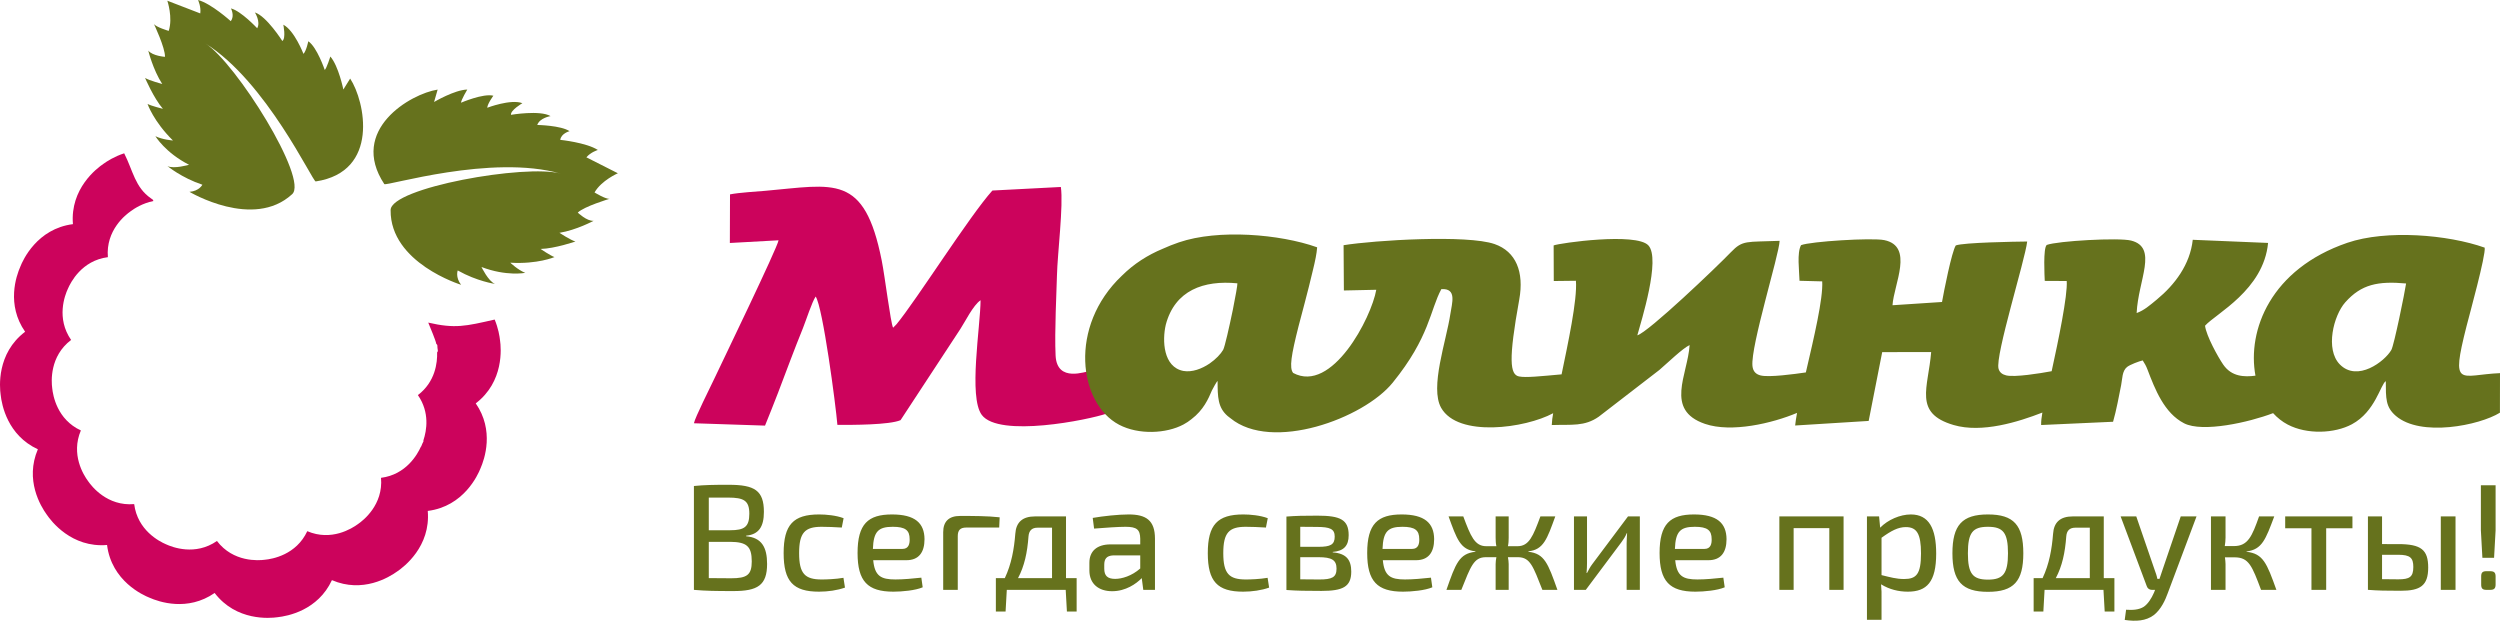
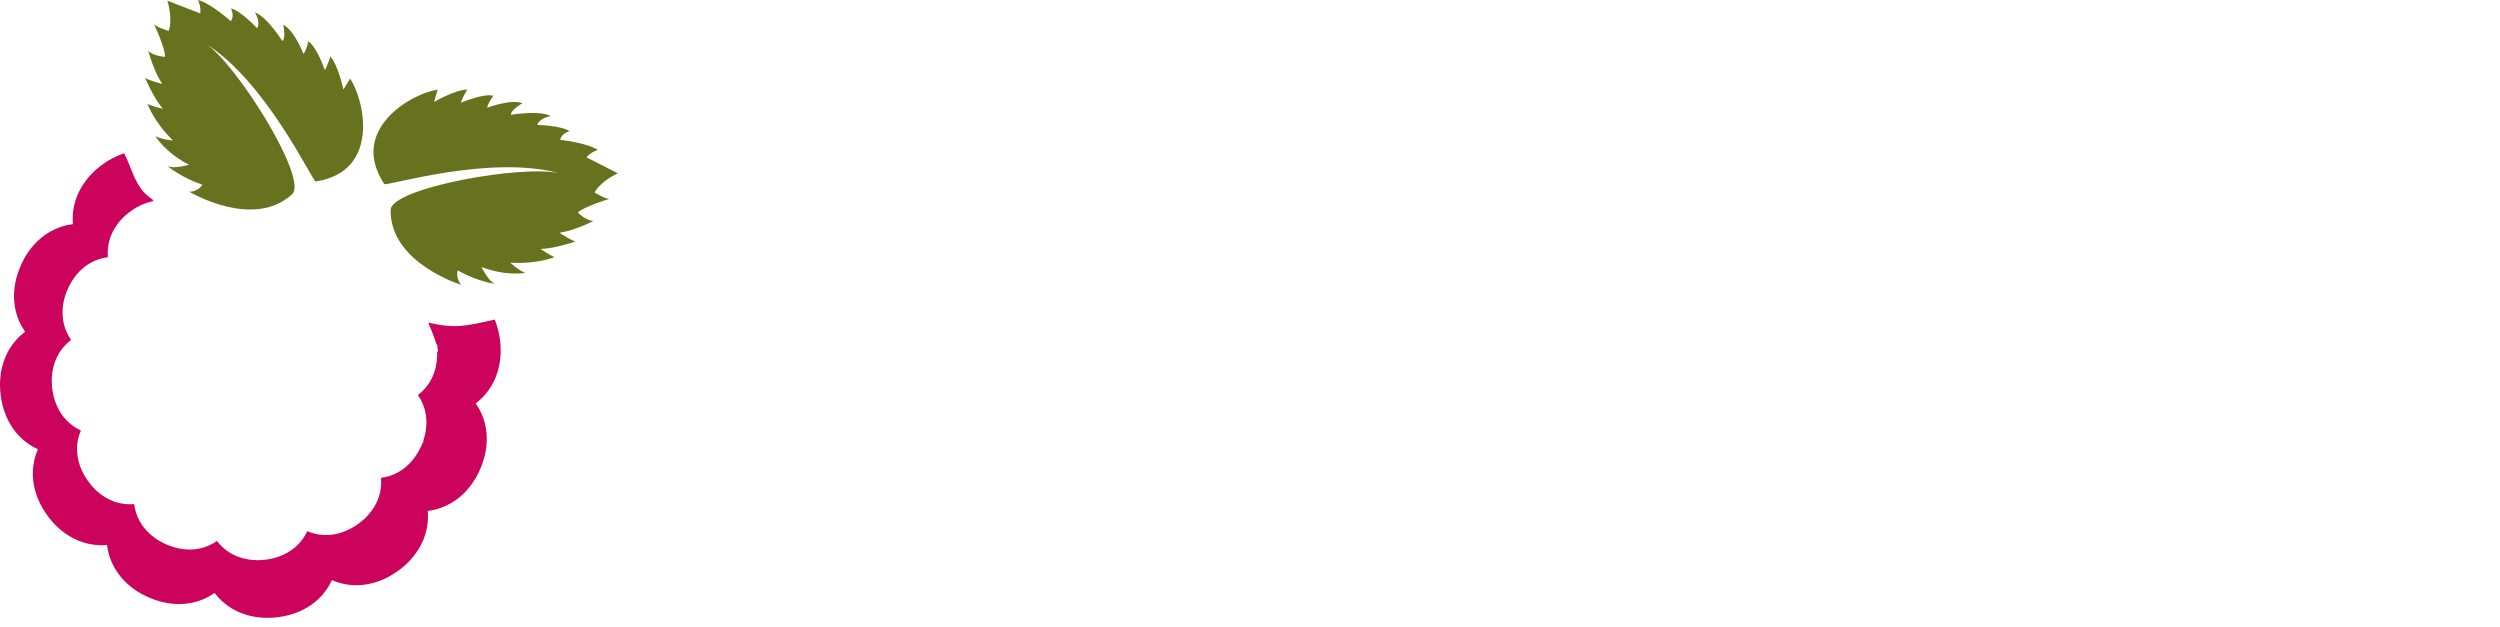
<svg xmlns="http://www.w3.org/2000/svg" width="263" height="66" viewBox="0 0 263 66" fill="none">
-   <path fill-rule="evenodd" clip-rule="evenodd" d="M78.494 56.353C79.819 56.225 80.362 55.419 80.362 53.851C80.363 51.602 79.388 51 76.673 51C75.013 50.999 74.134 51.016 73 51.127V62.054C74.278 62.163 75.252 62.18 77.152 62.18C79.692 62.18 80.698 61.578 80.698 59.33C80.698 57.587 80.139 56.558 78.494 56.416V56.353V56.353ZM76.594 52.346C78.255 52.346 78.829 52.663 78.829 54.041C78.829 55.433 78.302 55.782 76.801 55.782H74.565V52.346H76.594ZM74.565 60.817V57.001H76.817C78.526 57.017 79.085 57.446 79.085 59.061C79.085 60.501 78.558 60.834 76.913 60.834L74.565 60.817L74.565 60.817ZM86.176 54.12C83.46 54.12 82.439 55.197 82.439 58.19C82.439 61.167 83.445 62.244 86.16 62.244C87.102 62.243 88.092 62.101 88.891 61.816L88.731 60.786C87.916 60.928 86.91 60.961 86.431 60.961C84.674 60.959 84.067 60.344 84.067 58.19C84.068 56.036 84.674 55.419 86.431 55.419C86.99 55.419 87.837 55.45 88.555 55.498L88.747 54.515C87.964 54.215 86.894 54.12 86.176 54.12ZM94.193 60.959C92.691 60.959 92.021 60.612 91.861 58.934L95.359 58.933C96.652 58.933 97.259 58.111 97.259 56.717C97.243 55.021 96.253 54.12 93.841 54.12C91.318 54.12 90.216 55.117 90.216 58.174C90.216 61.151 91.27 62.244 93.985 62.244C94.895 62.243 96.301 62.117 97.067 61.784L96.924 60.77C96.077 60.865 94.991 60.961 94.193 60.959H94.193ZM93.921 55.419C95.247 55.419 95.694 55.783 95.694 56.717C95.71 57.192 95.598 57.746 94.943 57.746L91.829 57.746C91.893 55.908 92.404 55.419 93.921 55.419V55.419ZM100.996 54.277C99.815 54.277 99.224 54.864 99.224 55.989L99.224 62.054H100.757V56.4C100.757 55.766 101.028 55.498 101.651 55.498L105.116 55.497L105.165 54.421C103.887 54.277 102.386 54.278 100.996 54.277ZM113.262 60.817H112.144V54.326H108.886C107.56 54.326 106.889 54.944 106.809 56.163C106.682 57.762 106.41 59.33 105.707 60.818L104.765 60.817V64.334H105.787L105.915 62.054H112.112L112.239 64.334H113.262V60.817H113.262ZM110.674 60.817H107.097C107.768 59.55 108.071 58.158 108.199 56.416C108.247 55.83 108.55 55.513 109.141 55.513L110.674 55.513V60.817ZM118.74 54.12C117.654 54.12 116.04 54.294 114.955 54.484L115.098 55.608C116.296 55.513 117.637 55.419 118.404 55.419C119.602 55.419 119.937 55.719 119.953 56.669V57.27H116.823C115.418 57.27 114.603 57.968 114.603 59.203V60.011C114.603 61.42 115.577 62.196 116.998 62.196C118.42 62.196 119.522 61.421 120.113 60.818L120.273 62.054H121.503V56.669C121.503 54.721 120.544 54.12 118.74 54.12L118.74 54.12ZM116.168 59.408C116.168 58.822 116.391 58.459 117.11 58.427L119.953 58.426V59.805C119.059 60.595 118.021 60.898 117.318 60.898C116.519 60.898 116.168 60.581 116.168 59.821V59.408H116.168ZM130.797 54.12C128.082 54.12 127.06 55.197 127.06 58.19C127.06 61.167 128.066 62.244 130.781 62.244C131.724 62.243 132.713 62.101 133.512 61.816L133.352 60.786C132.538 60.928 131.531 60.961 131.052 60.961C129.296 60.959 128.689 60.344 128.689 58.19C128.689 56.036 129.296 55.419 131.052 55.419C131.612 55.419 132.458 55.45 133.176 55.498L133.368 54.515C132.586 54.215 131.516 54.12 130.797 54.12ZM140.203 58.062C141.385 57.968 141.88 57.398 141.88 56.305C141.88 54.674 141.018 54.247 138.59 54.247C137.121 54.246 136.338 54.263 135.332 54.342L135.332 62.068C136.466 62.149 137.345 62.164 139.022 62.164C141.257 62.163 142.152 61.737 142.152 60.138C142.152 58.918 141.657 58.221 140.203 58.111V58.062V58.062ZM138.511 55.433C139.916 55.433 140.411 55.64 140.411 56.448C140.411 57.301 139.964 57.525 138.702 57.525L136.786 57.523V55.419C137.265 55.419 137.84 55.434 138.511 55.433V55.433ZM136.786 60.945V58.616H138.702C140.107 58.616 140.603 58.918 140.603 59.821C140.603 60.739 140.124 60.961 138.782 60.961L136.786 60.945H136.786ZM147.805 60.959C146.304 60.959 145.633 60.613 145.474 58.934L148.971 58.933C150.265 58.933 150.872 58.111 150.872 56.717C150.856 55.021 149.865 54.12 147.454 54.12C144.931 54.12 143.829 55.118 143.829 58.174C143.829 61.151 144.883 62.244 147.598 62.244C148.508 62.243 149.913 62.117 150.68 61.784L150.536 60.77C149.69 60.865 148.604 60.961 147.805 60.959H147.805ZM147.534 55.419C148.86 55.419 149.306 55.783 149.306 56.717C149.323 57.192 149.21 57.746 148.556 57.746L145.442 57.746C145.506 55.908 146.016 55.419 147.534 55.419V55.419ZM160.79 57.999C162.386 57.826 162.754 56.701 163.616 54.326H162.051C161.285 56.383 160.869 57.461 159.639 57.461L158.634 57.46C158.697 57.176 158.713 56.876 158.713 56.575V54.326H157.34V56.573C157.34 56.875 157.355 57.176 157.42 57.461L156.35 57.46C155.136 57.46 154.705 56.384 153.938 54.326H152.389C153.251 56.7 153.619 57.826 155.215 58V58.046C153.507 58.237 153.139 59.267 152.165 62.054H153.731C154.721 59.583 155.04 58.633 156.285 58.617L157.42 58.616C157.372 58.869 157.34 59.124 157.34 59.346V62.054H158.713V59.344C158.713 59.124 158.681 58.87 158.633 58.617L159.704 58.616C160.981 58.632 161.284 59.583 162.259 62.054H163.84C162.85 59.266 162.482 58.237 160.789 58.047L160.79 57.999V57.999ZM172.512 62.054V54.326H171.266L167.497 59.361C167.305 59.614 167.114 59.964 166.954 60.28L166.906 60.279C166.938 59.9 166.954 59.583 166.954 59.235L166.954 54.326H165.581V62.054H166.826L170.579 57.034C170.771 56.781 171.01 56.416 171.138 56.084L171.17 56.083C171.154 56.495 171.122 56.796 171.122 57.16L171.122 62.054H172.512ZM178.565 60.959C177.063 60.959 176.393 60.613 176.233 58.934L179.73 58.933C181.024 58.933 181.631 58.111 181.631 56.717C181.615 55.022 180.625 54.12 178.213 54.12C175.69 54.12 174.588 55.118 174.588 58.174C174.588 61.151 175.642 62.244 178.357 62.244C179.267 62.243 180.672 62.117 181.439 61.784L181.295 60.77C180.449 60.865 179.363 60.961 178.565 60.959H178.565ZM178.293 55.419C179.619 55.419 180.066 55.783 180.066 56.717C180.082 57.192 179.97 57.746 179.315 57.746L176.201 57.746C176.265 55.908 176.776 55.419 178.293 55.419L178.293 55.419ZM193.944 54.326H187.188V62.054H188.69V55.561H192.443V62.054H193.944V54.326H193.944ZM201.019 54.12C199.901 54.12 198.607 54.674 197.793 55.513L197.681 54.326H196.403V65.204H197.937V63.035C197.953 62.496 197.937 62.006 197.888 61.468C198.751 62.005 199.725 62.244 200.699 62.244C202.696 62.243 203.686 61.23 203.686 58.237C203.686 55.592 202.919 54.12 201.019 54.12L201.019 54.12ZM200.3 60.912C199.502 60.912 198.847 60.724 197.937 60.502V56.573C198.959 55.83 199.693 55.45 200.492 55.45C201.642 55.45 202.089 56.147 202.089 58.221C202.089 60.422 201.594 60.914 200.3 60.912V60.912ZM209.132 54.12C206.417 54.12 205.395 55.244 205.395 58.206C205.395 61.151 206.417 62.26 209.132 62.26C211.847 62.26 212.853 61.151 212.853 58.206C212.853 55.244 211.847 54.12 209.132 54.12ZM209.132 55.419C210.729 55.419 211.24 56.036 211.24 58.206C211.24 60.342 210.729 60.977 209.132 60.977C207.519 60.976 207.023 60.344 207.023 58.206C207.023 56.036 207.519 55.419 209.132 55.419ZM222.435 60.818H221.317V54.326H218.059C216.734 54.326 216.063 54.944 215.983 56.163C215.855 57.762 215.584 59.33 214.881 60.818L213.939 60.818V64.334H214.961L215.089 62.054H221.285L221.413 64.334H222.435V60.818H222.435ZM219.848 60.818H216.271C216.942 59.55 217.245 58.158 217.372 56.416C217.42 55.83 217.724 55.513 218.315 55.513L219.848 55.513V60.818ZM231.075 54.326H229.414L227.498 59.947L227.178 60.898H226.955C226.891 60.564 226.779 60.248 226.667 59.947L224.735 54.326H223.09L225.837 61.657C225.917 61.91 226.124 62.054 226.38 62.054H226.715L226.604 62.338C226.332 62.972 225.949 63.542 225.534 63.827C225.022 64.159 224.336 64.192 223.665 64.144L223.521 65.217C224.703 65.392 225.741 65.329 226.571 64.714C227.354 64.112 227.801 63.083 228.041 62.418L231.075 54.326V54.326ZM236.33 58.015C237.975 57.809 238.342 56.749 239.252 54.326H237.655C236.921 56.4 236.489 57.446 235.02 57.446L234.046 57.445C234.094 57.145 234.126 56.86 234.126 56.559L234.126 54.326H232.593V62.054H234.126V59.344C234.126 59.124 234.094 58.887 234.062 58.633L235.116 58.632C236.585 58.649 236.92 59.552 237.863 62.054H239.476C238.47 59.25 238.086 58.237 236.329 58.047L236.33 58.015L236.33 58.015ZM247.477 55.577V54.326H240.402V55.577H243.165V62.054H244.714V55.577H247.477ZM250.591 57.239V54.326H249.106V62.054H249.138C250.176 62.132 250.974 62.149 252.555 62.149C254.6 62.149 255.446 61.626 255.446 59.709C255.446 57.84 254.711 57.24 252.3 57.24L250.591 57.239V57.239ZM258.321 54.326H256.772V62.054H258.321V54.326ZM250.591 60.928V58.363H252.3C253.546 58.363 253.881 58.681 253.881 59.647C253.881 60.706 253.482 60.945 252.3 60.945L250.591 60.928ZM262.537 55.783V51.047H260.988V55.783L261.147 58.68H262.377L262.537 55.783H262.537ZM261.579 60.089C261.163 60.089 261.02 60.233 261.02 60.644V61.482C261.02 61.91 261.163 62.054 261.579 62.054H261.962C262.377 62.054 262.537 61.911 262.537 61.483L262.537 60.643C262.537 60.231 262.377 60.09 261.962 60.09L261.579 60.089V60.089Z" fill="#66721D" />
-   <path fill-rule="evenodd" clip-rule="evenodd" d="M111.049 37.404C110.927 34.91 111.16 30.491 111.192 28.983C111.241 26.724 111.886 21.592 111.602 19.67L104.4 20.044C101.98 22.738 96.448 31.515 94.321 34.102L93.953 34.477C93.686 33.956 93.103 29.143 92.757 27.405C90.926 18.2 87.756 19.444 80.505 20.074C79.673 20.146 77.742 20.258 76.797 20.449L76.781 25.562L81.905 25.279C81.775 26.086 75.983 38.06 75.145 39.839C74.715 40.752 73.112 43.934 73 44.527L80.48 44.774C81.386 42.554 82.3 40.178 83.14 37.915C83.567 36.762 84.023 35.651 84.47 34.52C84.829 33.613 85.409 31.795 85.808 31.194C86.566 32.322 87.925 42.631 88.094 44.696C89.703 44.707 93.568 44.703 94.738 44.201L101.032 34.606C101.484 33.929 102.38 32.093 103.156 31.585C103.14 34.389 101.871 41.748 103.283 43.648C105.083 46.07 114.496 44.186 116.482 43.49L114.603 39.061C114.303 39.007 111.191 40.337 111.049 37.404H111.049Z" fill="#CC035C" />
-   <path fill-rule="evenodd" clip-rule="evenodd" d="M253.121 29.822C252.991 30.732 251.857 36.311 251.569 36.815C250.883 38.014 248.002 40.217 246.15 38.337C244.59 36.752 245.489 33.194 246.719 31.807C248.411 29.9 250.17 29.555 253.121 29.822ZM129.698 32.571C129.316 34.413 128.846 36.506 128.674 36.807C128.43 37.233 127.908 37.788 127.253 38.241C126.419 38.806 125.4 39.184 124.489 39.023C122.372 38.614 122.25 35.83 122.642 34.156C123.6 30.533 126.628 29.458 130.174 29.806C130.192 29.973 129.973 31.196 129.698 32.571H129.698ZM136.039 39.234C135.62 38.715 135.831 37.387 136.611 34.306C136.806 33.535 137.613 30.601 138.118 28.42C138.349 27.485 138.516 26.669 138.56 26.065C138.562 26.042 138.562 26.019 138.562 26.019C138.561 26.016 138.547 26.012 138.53 26.006C134.649 24.626 128.15 24.085 124.03 25.494C123.43 25.699 122.861 25.925 122.322 26.17C120.731 26.83 119.285 27.753 118.028 28.999C112.383 34.334 113.472 42.447 117.733 44.684C119.782 45.759 122.689 45.627 124.507 44.653C124.808 44.492 125.081 44.307 125.329 44.107C126.616 43.131 127.119 41.954 127.494 41.075C127.536 40.987 128.057 40.003 128.09 40.099C128.098 41.752 128.109 42.87 129.147 43.766C129.242 43.847 129.342 43.925 129.446 43.998C133.8 47.568 143.441 44.04 146.511 40.258C150.412 35.45 150.434 32.616 151.629 30.417C153.288 30.308 152.752 31.865 152.573 33.059C152.154 35.868 150.395 40.761 151.61 42.905C153.389 46.044 160.462 45.054 163.393 43.47C163.319 43.869 163.264 44.283 163.246 44.714C165.35 44.646 166.685 44.887 168.184 43.84L174.566 38.919C175.442 38.168 177.017 36.637 177.748 36.302C177.549 39.434 175.095 43.129 179.364 44.592C182.145 45.545 186.452 44.53 189.049 43.436C188.956 43.946 188.886 44.395 188.85 44.763L196.584 44.282L198.007 37.044L203.159 37.034C202.855 40.818 201.265 43.465 205.523 44.713C208.498 45.584 212.315 44.392 214.857 43.402C214.772 43.882 214.717 44.338 214.729 44.712L222.295 44.369C222.64 43.177 222.929 41.594 223.144 40.516C223.279 39.843 223.236 39.037 223.764 38.609C224.068 38.363 225.044 37.996 225.414 37.916C225.641 38.277 225.762 38.473 225.915 38.876C226.709 40.955 227.672 43.451 229.765 44.529C231.71 45.53 236.597 44.43 239.13 43.463C239.579 43.955 240.094 44.364 240.666 44.664C242.708 45.736 245.605 45.604 247.416 44.634C249.887 43.309 250.444 40.41 250.985 40.097C250.996 41.911 250.954 42.812 252.04 43.749C254.651 46.002 260.825 44.759 262.992 43.415L263 39.254C258.764 39.434 257.797 40.959 259.477 34.323C259.777 33.14 261.521 26.843 261.389 26.052C257.522 24.678 251.046 24.138 246.941 25.542C238.877 28.3 236.391 34.748 237.274 39.521C236.119 39.671 234.769 39.647 233.88 38.352C233.336 37.559 232.099 35.333 231.97 34.265C233.107 32.985 238.129 30.514 238.602 25.556L230.678 25.226C230.395 27.83 228.79 29.955 226.893 31.516C226.132 32.141 225.571 32.643 224.775 32.933C224.933 29.453 227.065 26.029 224.185 25.306C222.895 24.981 216.439 25.346 215.321 25.767C214.921 26.078 215.089 29.075 215.108 29.55L217.419 29.562C217.533 31.057 216.521 35.913 215.834 39.051C214.588 39.284 211.96 39.704 211.059 39.493C210.654 39.397 210.354 39.186 210.246 38.785C209.877 37.42 213.025 27.406 213.261 25.407C211.936 25.423 206.606 25.508 205.75 25.818C205.322 26.471 204.49 30.679 204.3 31.769L199.091 32.111C199.233 29.898 201.374 25.902 198.22 25.259C196.917 24.993 190.452 25.399 189.47 25.791C189.023 26.597 189.281 28.461 189.309 29.538L191.697 29.601C191.802 31.419 190.82 35.542 189.976 39.179C188.76 39.356 186.13 39.714 185.23 39.5C184.753 39.385 184.417 39.1 184.358 38.498C184.155 36.408 187.172 26.78 187.216 25.336C183.713 25.481 183.345 25.226 182.097 26.526C180.61 28.075 173.418 34.939 172.246 35.277C172.647 33.817 174.733 27.232 173.407 25.813C172.121 24.434 164.071 25.568 163.443 25.818L163.457 29.563L165.786 29.536C165.951 31.539 164.926 36.239 164.279 39.382C162.09 39.576 160.526 39.751 159.801 39.603C158.848 39.408 158.672 37.888 159.825 31.512C160.351 28.6 159.481 26.459 157.229 25.675C154.354 24.674 144.61 25.268 141.345 25.795L141.376 30.559L144.784 30.484C144.275 33.419 140.129 41.436 136.038 39.234L136.039 39.234Z" fill="#66721D" />
  <path fill-rule="evenodd" clip-rule="evenodd" d="M10.872 17.242C11.27 16.954 12.043 16.461 13.064 16.128C13.999 17.964 14.198 19.706 15.888 20.872L16.079 21.009C16.099 21.055 16.119 21.103 16.14 21.148C14.998 21.377 14.137 21.935 13.771 22.206C13.219 22.583 11.111 24.224 11.349 27.054C8.594 27.407 7.423 29.715 7.136 30.392C6.825 31.058 5.894 33.479 7.481 35.763C5.208 37.48 5.402 40.152 5.491 40.817C5.568 41.611 6.007 44.127 8.507 45.283C7.433 47.811 8.787 49.968 9.262 50.609C9.64 51.162 11.282 53.273 14.116 53.031C14.465 55.792 16.779 56.968 17.456 57.255C18.123 57.566 20.54 58.497 22.823 56.912C24.541 59.167 27.201 58.974 27.863 58.885C28.658 58.808 31.166 58.37 32.325 55.881C34.858 56.961 37.019 55.605 37.662 55.13C38.215 54.75 40.33 53.106 40.083 50.267C42.737 49.93 43.924 47.781 44.267 47.014C44.312 46.973 44.322 46.939 44.322 46.939C44.383 46.767 44.457 46.604 44.542 46.45C44.549 46.422 44.553 46.383 44.541 46.328C44.888 45.293 45.226 43.387 43.963 41.564C45.804 40.165 46.017 38.14 45.985 37.077C46.081 36.959 46.062 36.874 46.061 36.874C46.028 36.689 46.01 36.505 46.007 36.324C46.001 36.295 45.979 36.234 45.896 36.17C45.84 35.815 45.261 34.457 45.051 33.938C47.878 34.588 48.96 34.32 52.04 33.617C52.421 34.534 52.557 35.367 52.606 35.829C52.717 36.597 53.041 40.155 50.047 42.434C52.021 45.282 50.981 48.292 50.541 49.286C50.282 49.942 48.794 53.273 45 53.749C45.322 57.496 42.479 59.648 41.803 60.104C40.916 60.747 38.151 62.42 34.919 61.031C33.442 64.209 30.274 64.817 29.179 64.933C28.411 65.042 24.86 65.367 22.58 62.381C19.73 64.357 16.72 63.318 15.725 62.877C15.069 62.618 11.735 61.131 11.262 57.332C7.52 57.648 5.371 54.809 4.916 54.134C4.273 53.248 2.605 50.49 3.983 47.264C0.793 45.79 0.184 42.614 0.068 41.518C-0.043 40.748 -0.368 37.18 2.642 34.901C0.66 32.049 1.702 29.037 2.143 28.041C2.4 27.385 3.886 24.061 7.673 23.58C7.362 19.841 10.2 17.696 10.872 17.242L10.872 17.242Z" fill="#CC035C" />
  <path fill-rule="evenodd" clip-rule="evenodd" d="M40.428 19.366C36.666 13.667 43.212 9.857 46.04 9.425L45.664 10.73C45.664 10.73 47.834 9.446 49.158 9.421C49.158 9.42 48.504 10.521 48.5 10.806C48.5 10.806 50.834 9.799 51.903 10.07C51.903 10.068 51.287 10.9 51.257 11.337C51.257 11.336 53.728 10.391 54.956 10.855C54.956 10.855 53.683 11.598 53.755 12.08C53.755 12.079 56.815 11.56 57.918 12.214C57.919 12.214 56.77 12.399 56.52 13.146C56.52 13.146 59.002 13.188 59.919 13.8C59.919 13.799 59.041 14.023 58.938 14.713C58.938 14.713 61.683 14.994 62.893 15.778C62.893 15.776 62.132 16.012 61.688 16.55L65 18.227C65 18.227 63.274 18.975 62.545 20.246C62.545 20.245 63.735 20.98 64.134 20.912C64.134 20.911 61.439 21.718 60.781 22.366C60.782 22.365 61.728 23.279 62.447 23.23C62.447 23.229 60.664 24.196 58.851 24.494C58.851 24.494 60.06 25.277 60.535 25.407C60.535 25.407 58.357 26.156 56.867 26.189C56.867 26.189 57.905 26.896 58.331 27.045C58.331 27.044 56.556 27.81 53.681 27.636C53.681 27.636 54.488 28.403 55.256 28.704C55.256 28.704 53.279 29.093 50.651 28.088C50.651 28.087 51.374 29.597 52.074 29.867C52.074 29.866 50.183 29.6 48.153 28.451C48.153 28.45 47.883 29.151 48.506 29.961C48.506 29.96 41.041 27.664 41.093 22.112C41.05 19.75 55.363 17.227 58.996 18.269C51.725 16.182 40.628 19.623 40.428 19.366L40.428 19.366Z" fill="#66721D" />
  <path fill-rule="evenodd" clip-rule="evenodd" d="M33.211 19.088C39.964 18.067 38.41 10.654 36.837 8.265L36.12 9.417C36.12 9.417 35.62 6.946 34.753 5.946C34.753 5.945 34.373 7.168 34.164 7.362C34.164 7.361 33.35 4.954 32.433 4.341C32.433 4.34 32.228 5.355 31.924 5.669C31.924 5.669 30.973 3.201 29.805 2.599C29.805 2.598 30.106 4.043 29.7 4.311C29.7 4.311 28.037 1.69 26.813 1.309C26.813 1.309 27.444 2.285 27.057 2.972C27.057 2.972 25.364 1.155 24.296 0.885C24.296 0.884 24.718 1.686 24.273 2.225C24.273 2.225 22.227 0.373 20.835 1.2403e-06C20.835 -0.001 21.17 0.721 21.068 1.412L17.604 0.076C17.604 0.076 18.205 1.857 17.749 3.25C17.749 3.25 16.407 2.858 16.19 2.516C16.19 2.516 17.396 5.057 17.355 5.979C17.355 5.979 16.043 5.887 15.598 5.321C15.598 5.32 16.074 7.292 17.067 8.838C17.067 8.837 15.676 8.464 15.261 8.198C15.261 8.197 16.163 10.317 17.137 11.447C17.137 11.447 15.916 11.149 15.521 10.932C15.521 10.932 16.141 12.763 18.195 14.781C18.195 14.78 17.085 14.696 16.347 14.327C16.347 14.327 17.382 16.056 19.888 17.335C19.888 17.333 18.283 17.808 17.614 17.47C17.614 17.468 19.078 18.695 21.291 19.433C21.291 19.433 20.952 20.103 19.933 20.182C19.933 20.181 26.637 24.19 30.727 20.434C32.51 18.883 24.8 6.563 21.593 4.563C28.012 8.565 32.886 19.113 33.211 19.088V19.088Z" fill="#66721D" />
</svg>